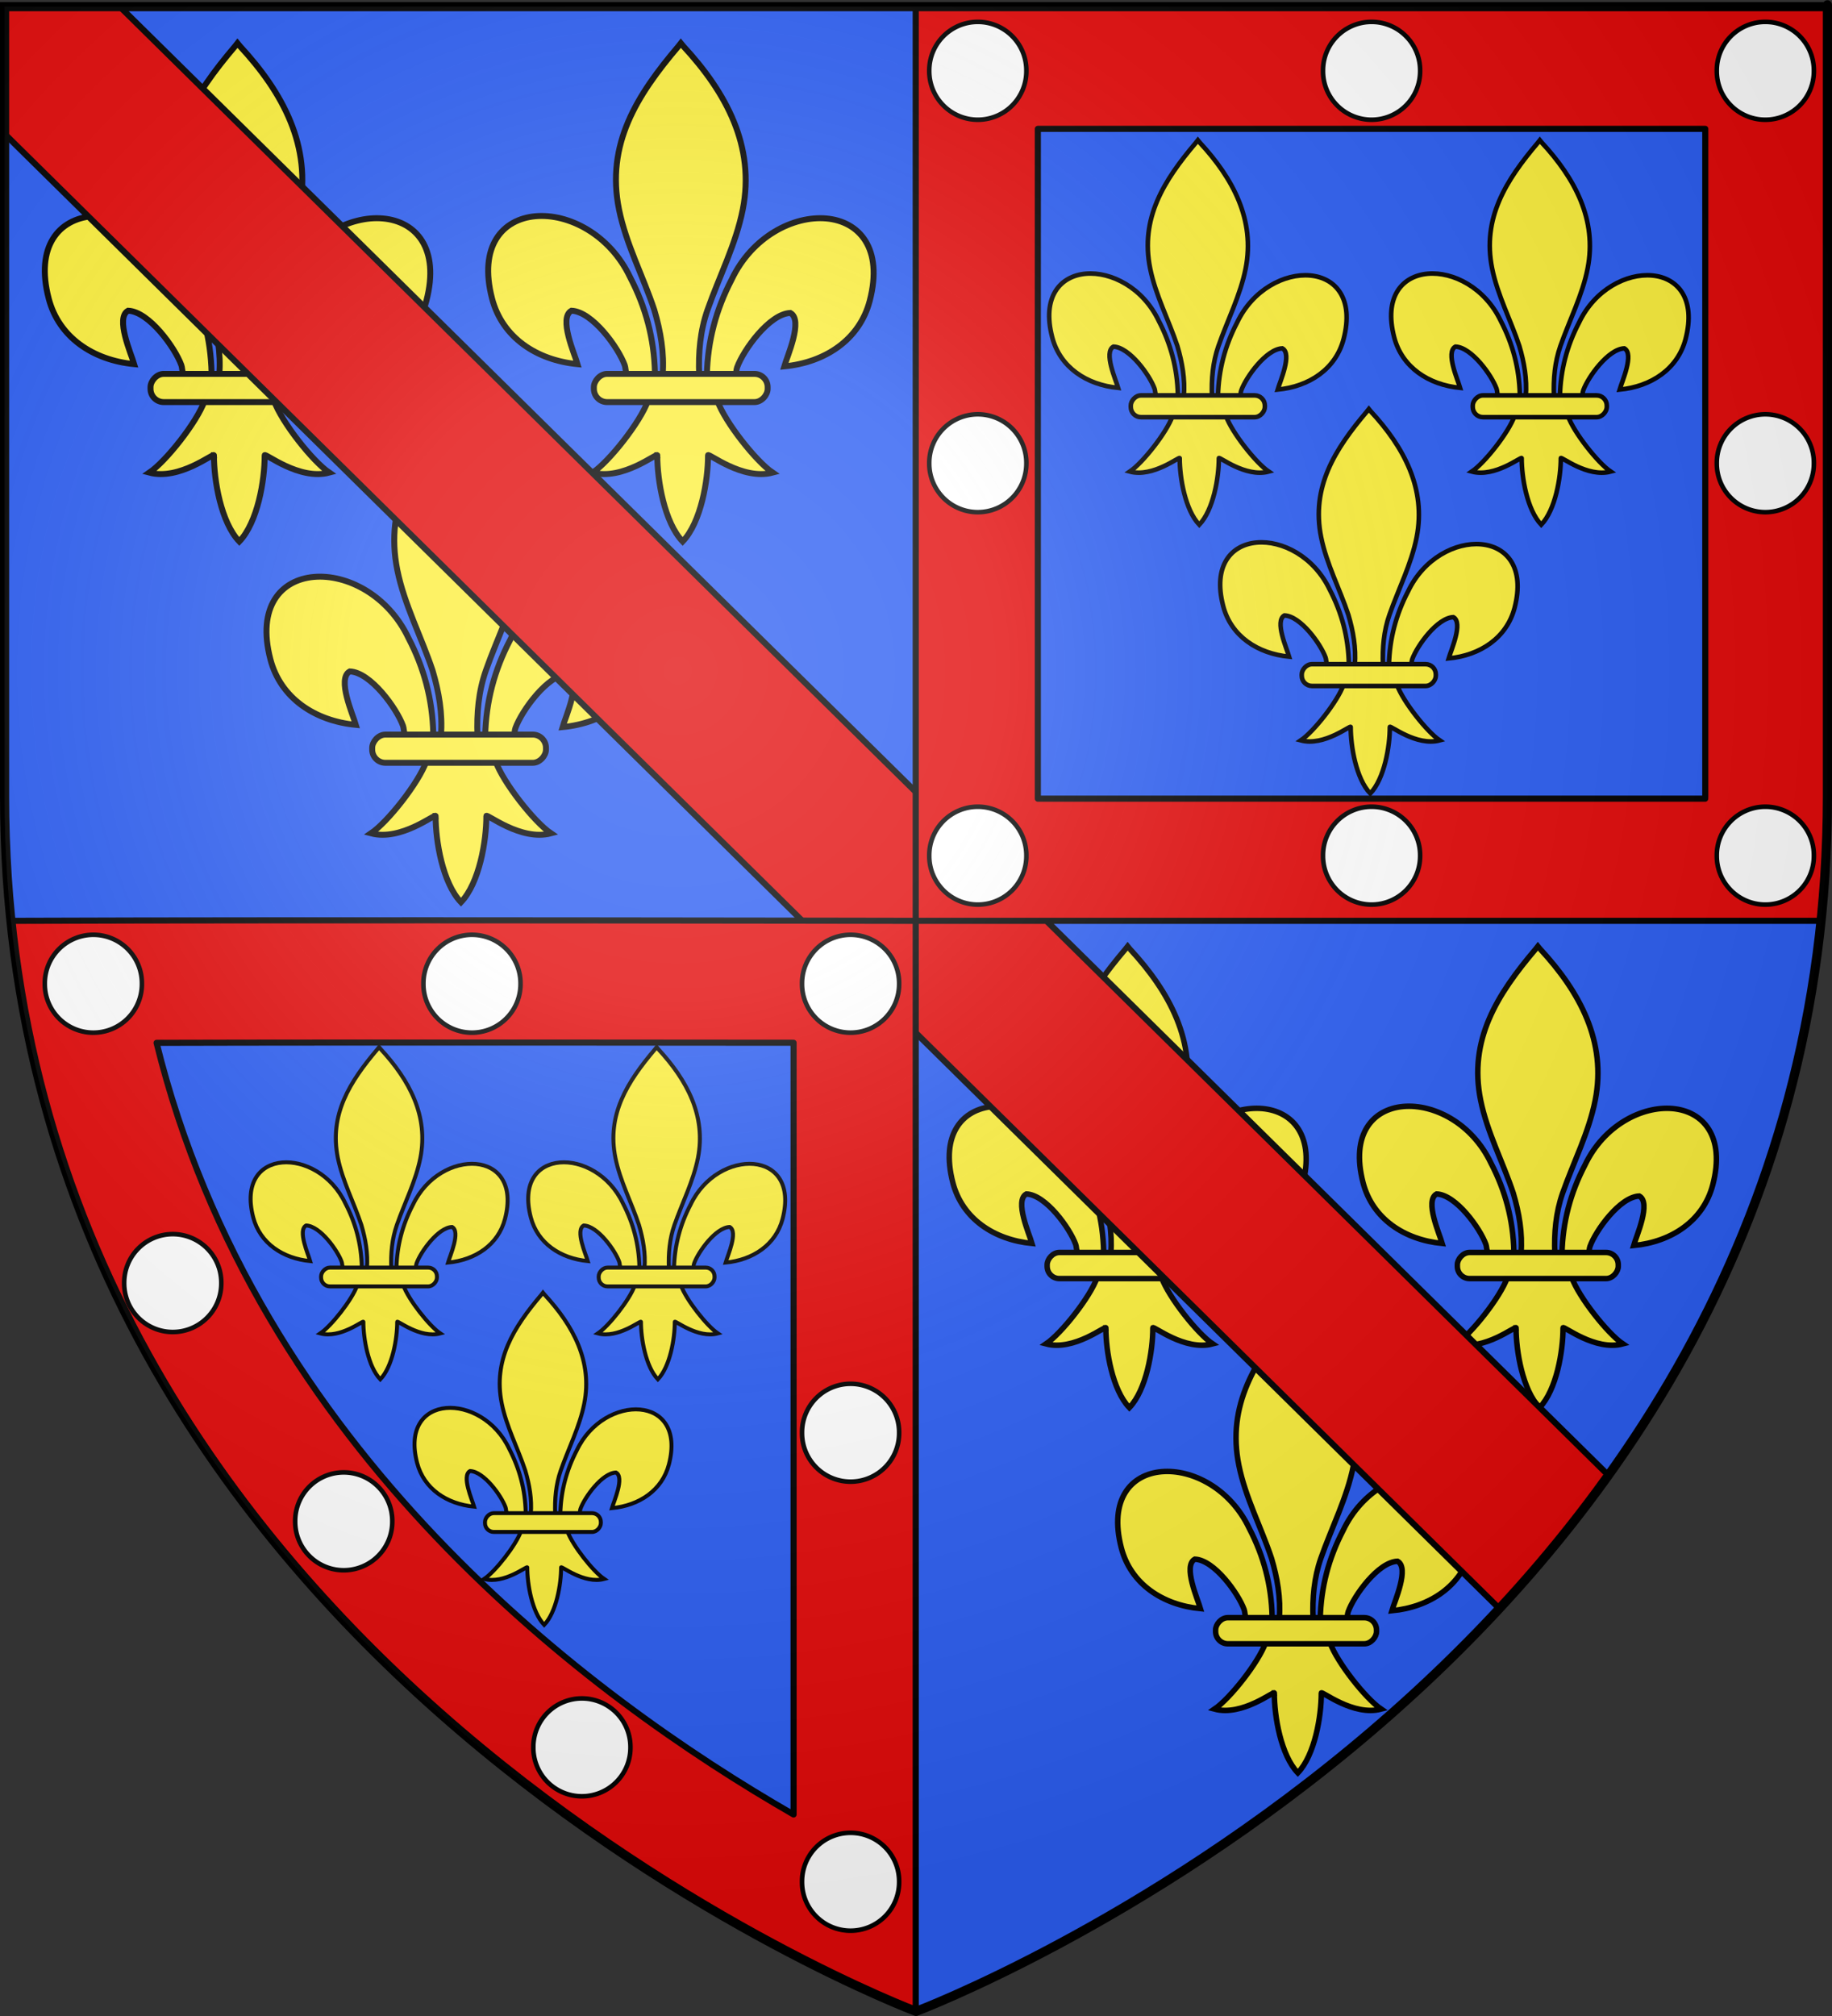
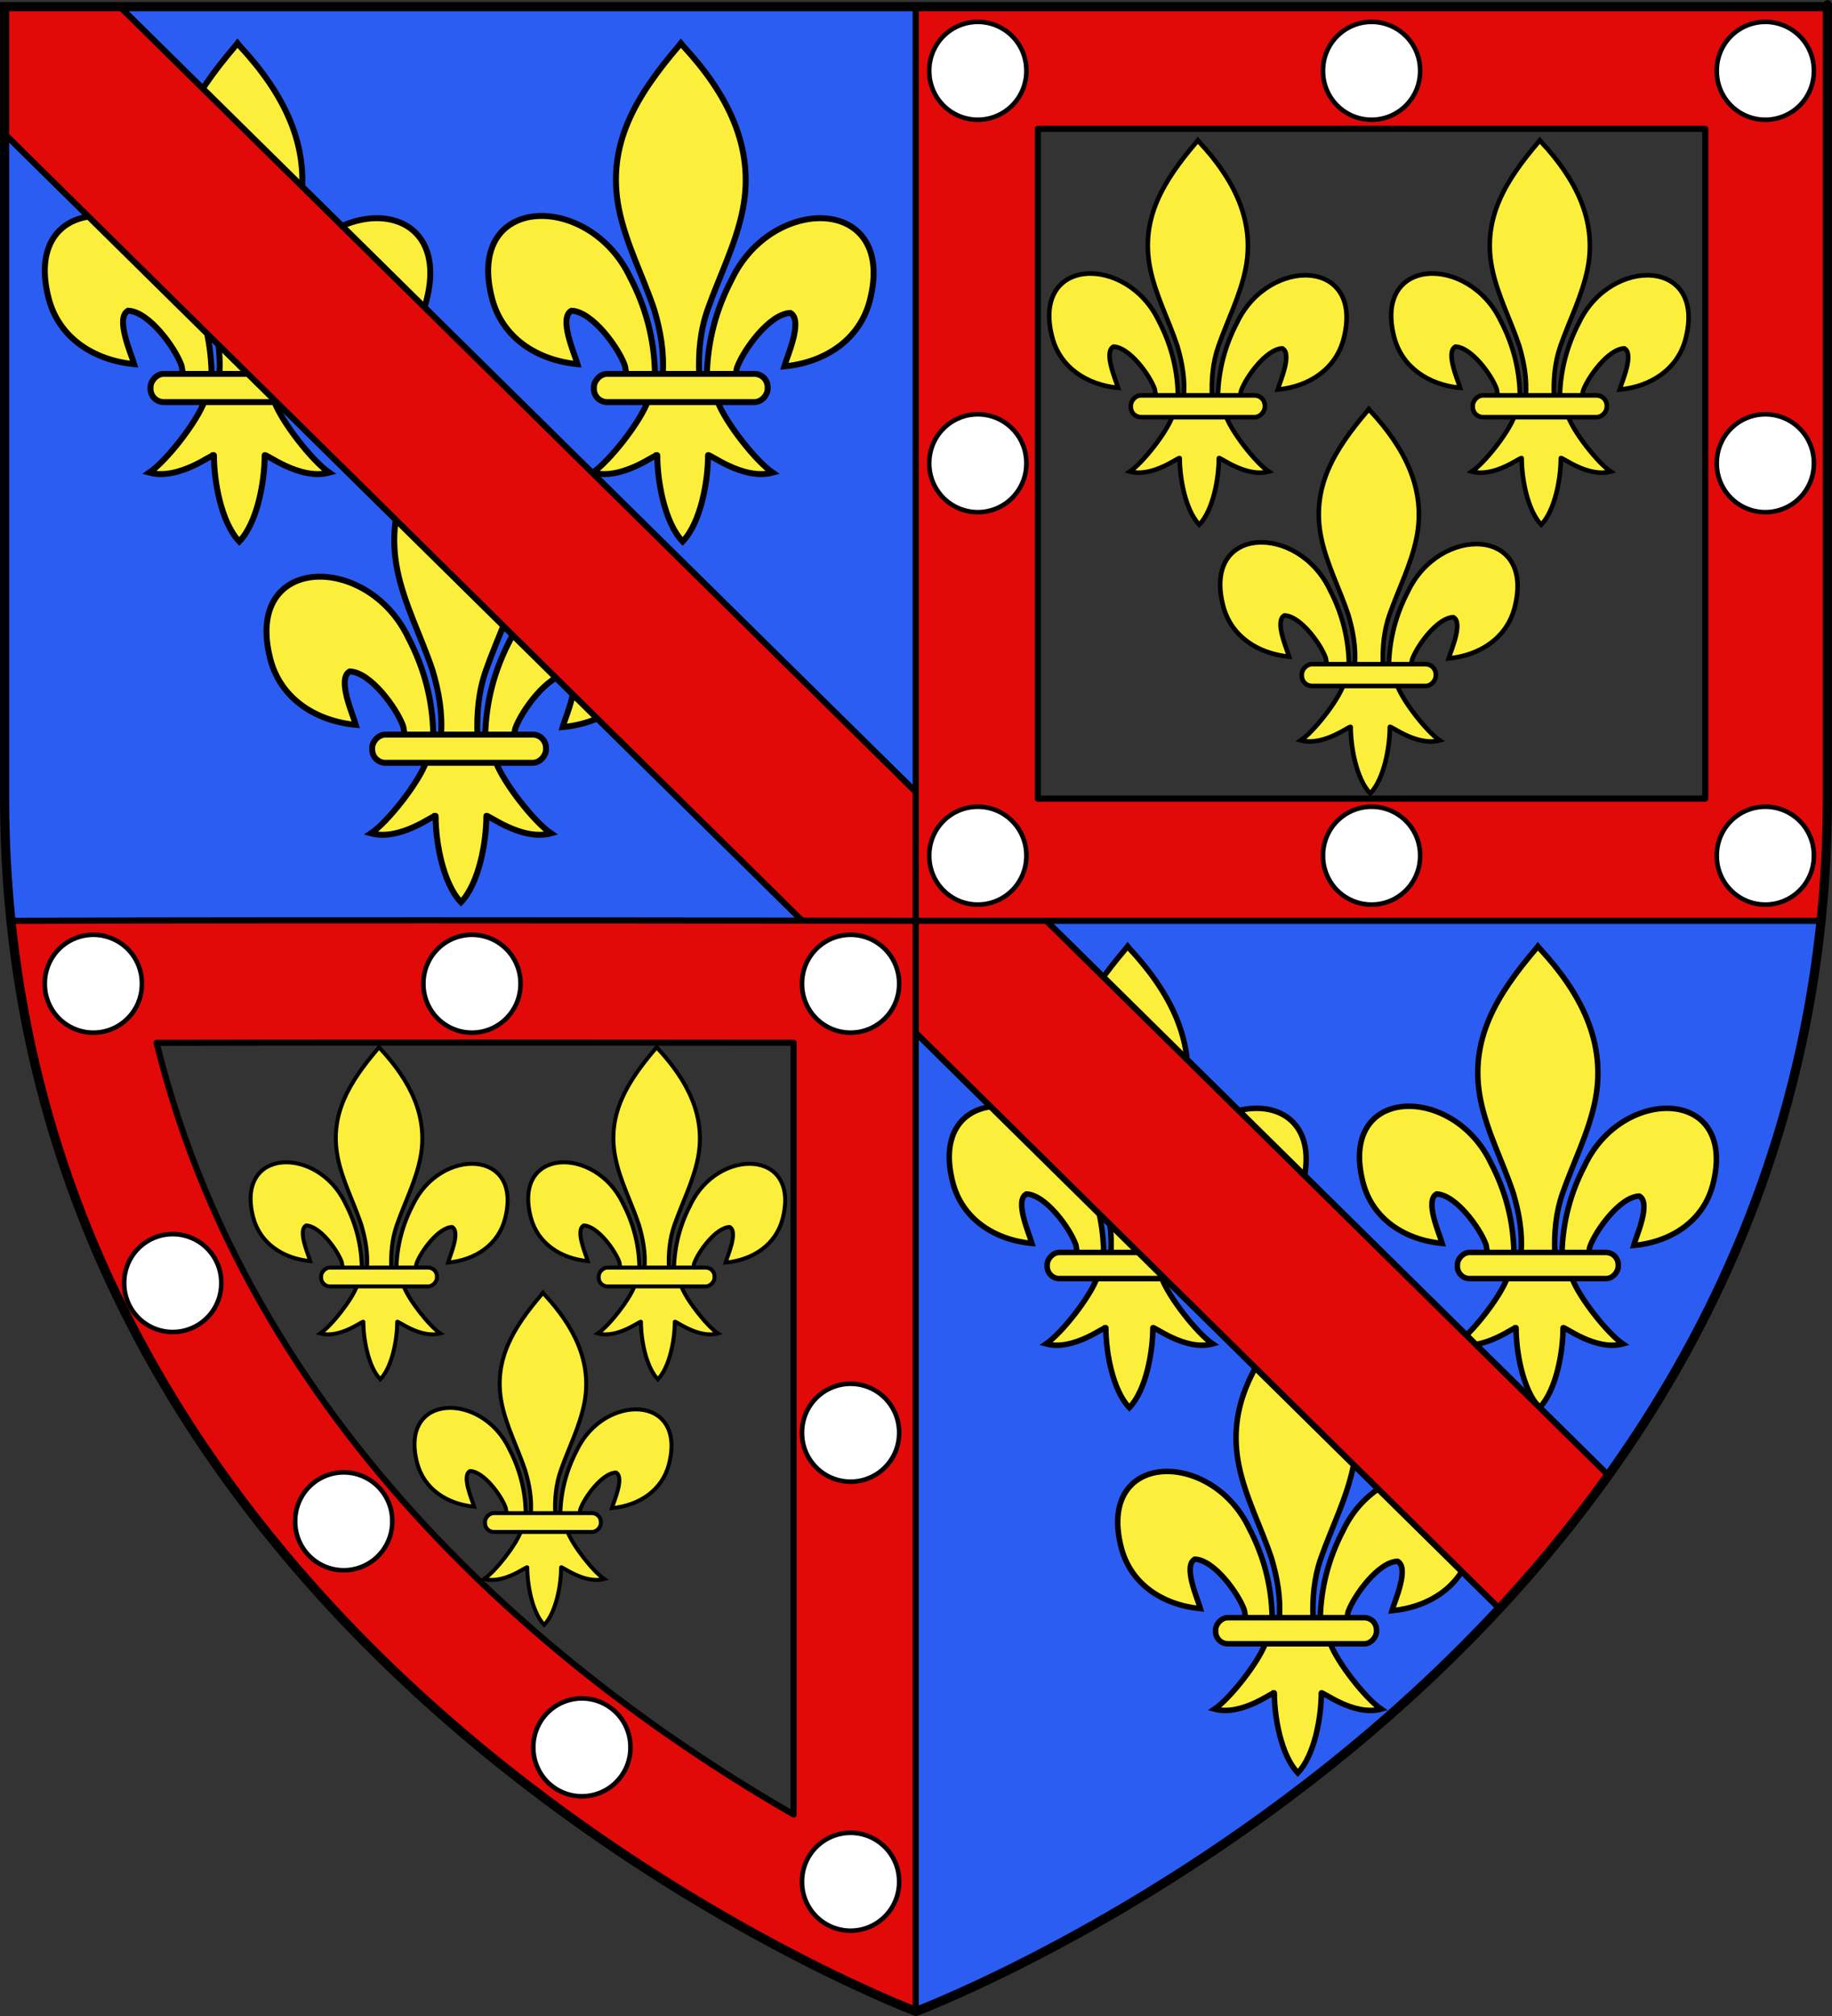
<svg xmlns="http://www.w3.org/2000/svg" xmlns:xlink="http://www.w3.org/1999/xlink" version="1.0" width="600" height="660" id="svg2" style="enable-background:new">
  <rect width="100%" height="100%" fill="#333333" stroke="none" />
  <desc id="desc4">Flag of Canton of Valais (Wallis)</desc>
  <defs id="defs6">
    <linearGradient id="linearGradient3261-5-2">
      <stop id="stop3263-2-4" style="stop-color:#ffffff;stop-opacity:0.314" offset="0" />
      <stop id="stop3265-7-5" style="stop-color:#ffffff;stop-opacity:0.251" offset="0.263" />
      <stop id="stop3267-6-5" style="stop-color:#969696;stop-opacity:0.125" offset="0.6" />
      <stop id="stop3269-1-1" style="stop-color:#000000;stop-opacity:0.125" offset="1" />
    </linearGradient>
    <radialGradient cx="221.445" cy="226.331" r="300" fx="221.445" fy="226.331" id="radialGradient3472" xlink:href="#linearGradient3261-5-2" gradientUnits="userSpaceOnUse" gradientTransform="matrix(1.353,0,0,1.349,-77.629,-85.747)" />
    <linearGradient id="linearGradient3261-5-2-1">
      <stop id="stop3263-2-4-1" style="stop-color:#ffffff;stop-opacity:0.314" offset="0" />
      <stop id="stop3265-7-5-5" style="stop-color:#ffffff;stop-opacity:0.251" offset="0.263" />
      <stop id="stop3267-6-5-2" style="stop-color:#969696;stop-opacity:0.125" offset="0.6" />
      <stop id="stop3269-1-1-7" style="stop-color:#000000;stop-opacity:0.125" offset="1" />
    </linearGradient>
    <radialGradient cx="221.445" cy="226.331" r="300" fx="221.445" fy="226.331" id="radialGradient3500" xlink:href="#linearGradient3261-5-2-1" gradientUnits="userSpaceOnUse" gradientTransform="matrix(1.353,0,0,1.349,-77.629,-85.747)" />
  </defs>
  <g transform="matrix(-1,0,0,1,600,0)" id="g7544">
    <path d="m 598.719,2.188 0,258.531 c 0,14.08 -0.744,27.521 -2.125,40.766 l -296.484,0 0,-299.297 z" id="path7540" style="color:#000000;fill:#2b5df2;fill-opacity:1;fill-rule:evenodd;stroke:none;stroke-width:0.779;marker:none;visibility:visible;display:inline;overflow:visible;enable-background:accumulate" />
-     <path d="m 300.109,301.484 0,357.016 c -1.5e-4,6e-5 0,0 0,0 0,0 -269.196,-102.222 -296.203,-357.016 132.664,-0.693 296.203,0 296.203,0 z" id="path7542" style="color:#000000;fill:#2b5df2;fill-opacity:1;fill-rule:evenodd;stroke:none;stroke-width:0.779;marker:none;visibility:visible;display:inline;overflow:visible;enable-background:accumulate" />
+     <path d="m 300.109,301.484 0,357.016 c -1.5e-4,6e-5 0,0 0,0 0,0 -269.196,-102.222 -296.203,-357.016 132.664,-0.693 296.203,0 296.203,0 " id="path7542" style="color:#000000;fill:#2b5df2;fill-opacity:1;fill-rule:evenodd;stroke:none;stroke-width:0.779;marker:none;visibility:visible;display:inline;overflow:visible;enable-background:accumulate" />
    <use transform="matrix(1.296,0,0,1.296,253.034,-41.313)" id="use3308" x="0" y="0" width="600" height="660" xlink:href="#g3481" />
    <use transform="matrix(1.296,0,0,1.296,180.431,-159.403)" id="use3310" x="0" y="0" width="600" height="660" xlink:href="#g3481" />
    <use transform="matrix(1.296,0,0,1.296,325.636,-159.403)" id="use3312" x="0" y="0" width="600" height="660" xlink:href="#g3481" />
    <use transform="matrix(1.2,0,0,1.2,-6.52,268.662)" id="use3314" x="0" y="0" width="600" height="660" xlink:href="#g3481" />
    <use transform="matrix(1.2,0,0,1.2,-85.695,149.102)" id="use3316" x="0" y="0" width="600" height="660" xlink:href="#g3481" />
    <use transform="matrix(1.2,0,0,1.2,48.654,149.102)" id="use3318" x="0" y="0" width="600" height="660" xlink:href="#g3481" />
    <path d="m 598.5,2.188 0,41.625 -489.562,482.812 C 96.478,513.203 84.446,498.687 73.219,483 L 560.75,2.188 l 37.75,0 z" id="rect1897" style="fill:#e20909;fill-opacity:1;stroke:#000000;stroke-width:2;stroke-miterlimit:4;stroke-opacity:1;stroke-dasharray:none;display:inline;enable-background:new" />
-     <path d="m 300.109,301.484 0,357.016 c 1.5e-4,6e-5 0,0 0,0 0,0 269.196,-102.222 296.203,-357.016 -132.664,-0.693 -296.203,0 -296.203,0 z" id="path7610" style="color:#000000;fill:#2b5df2;fill-opacity:1;fill-rule:evenodd;stroke:none;stroke-width:0.779;marker:none;visibility:visible;display:inline;overflow:visible;enable-background:accumulate" />
-     <path d="m 1.5,2.188 0,258.531 c 0,14.08 0.744,27.521 2.125,40.766 l 296.484,0 0,-299.297 z" id="path7604" style="color:#000000;fill:#2b5df2;fill-opacity:1;fill-rule:evenodd;stroke:none;stroke-width:0.779;marker:none;visibility:visible;display:inline;overflow:visible;enable-background:accumulate" />
    <path d="m 300.094,301.469 0,357.031 c 0,0 269.212,-102.238 296.219,-357.031 -102.338,-0.393 -296.219,0 -296.219,0 z m 248.625,39.938 c -32.845,133.189 -141.737,214.186 -208.625,252.625 l 0,-252.656 c 0,0 138.442,-0.167 208.625,0.031 z" id="path12461" style="font-size:medium;font-style:normal;font-variant:normal;font-weight:normal;font-stretch:normal;text-indent:0;text-align:start;text-decoration:none;line-height:normal;letter-spacing:normal;word-spacing:normal;text-transform:none;direction:ltr;block-progression:tb;writing-mode:lr-tb;text-anchor:start;baseline-shift:baseline;color:#000000;fill:#e20909;fill-opacity:1;fill-rule:nonzero;stroke:#000000;stroke-width:2;stroke-linecap:round;stroke-linejoin:round;stroke-miterlimit:4;stroke-opacity:1;stroke-dasharray:none;stroke-dashoffset:0;marker:none;visibility:visible;display:inline;overflow:visible;enable-background:accumulate;font-family:Sans;-inkscape-font-specification:Sans" />
    <path d="m 1.5,2.188 0,258.531 c 0,14.08 0.744,27.505 2.125,40.75 l 296.469,0 0,-299.281 -298.594,0 z m 40,40 218.594,0 0,219.281 -218.562,0 c -5.4e-4,-0.255 -0.031,-0.494 -0.031,-0.75 l 0,-218.531 z" id="path7538" style="font-size:medium;font-style:normal;font-variant:normal;font-weight:normal;font-stretch:normal;text-indent:0;text-align:start;text-decoration:none;line-height:normal;letter-spacing:normal;word-spacing:normal;text-transform:none;direction:ltr;block-progression:tb;writing-mode:lr-tb;text-anchor:start;baseline-shift:baseline;color:#000000;fill:#e20909;fill-opacity:1;fill-rule:nonzero;stroke:#000000;stroke-width:2;stroke-linecap:round;stroke-linejoin:round;stroke-miterlimit:4;stroke-opacity:1;stroke-dasharray:none;stroke-dashoffset:0;marker:none;visibility:visible;display:inline;overflow:visible;enable-background:accumulate;font-family:Sans;-inkscape-font-specification:Sans" />
    <g transform="translate(3.8452148e-8,2.5421434e-6)" id="g3382" style="enable-background:new">
      <path d="m 51.867,33.66 a 17.727,17.727 0 1 1 -35.453,0 17.727,17.727 0 1 1 35.453,0 z" transform="matrix(0.897,0,0,0.897,-8.792,-7.009)" id="path3344" style="color:#000000;fill:#ffffff;stroke:#000000;stroke-width:1.672;stroke-opacity:1;marker:none;visibility:visible;display:inline;overflow:visible;enable-background:accumulate" />
      <use transform="translate(128.962,0)" id="use3354" x="0" y="0" width="600" height="660" xlink:href="#path3344" />
      <use transform="translate(257.924,-7.6e-6)" id="use3358" x="0" y="0" width="600" height="660" xlink:href="#path3344" />
      <use transform="translate(257.924,128.472)" id="use3362" x="0" y="0" width="600" height="660" xlink:href="#path3344" />
      <use transform="translate(0,128.472)" id="use3364" x="0" y="0" width="600" height="660" xlink:href="#path3344" />
      <use transform="translate(0,256.945)" id="use3372" x="0" y="0" width="600" height="660" xlink:href="#path3344" />
      <use transform="translate(128.962,256.945)" id="use3376" x="0" y="0" width="600" height="660" xlink:href="#path3344" />
      <use transform="translate(257.924,256.945)" id="use3612" x="0" y="0" width="600" height="660" xlink:href="#path3344" />
    </g>
    <use transform="translate(299.593,298.87)" id="use3612-1" style="enable-background:new" x="0" y="0" width="600" height="660" xlink:href="#path3344" />
    <use transform="translate(423.593,298.87)" id="use3634" style="enable-background:new" x="0" y="0" width="600" height="660" xlink:href="#path3344" />
    <use transform="translate(547.593,298.87)" id="use3636" style="enable-background:new" x="0" y="0" width="600" height="660" xlink:href="#path3344" />
    <use transform="translate(299.593,445.87)" id="use3640" style="enable-background:new" x="0" y="0" width="600" height="660" xlink:href="#path3344" />
    <use transform="translate(299.593,592.87)" id="use3642" style="enable-background:new" x="0" y="0" width="600" height="660" xlink:href="#path3344" />
    <use transform="translate(387.593,548.87)" id="use3644" style="enable-background:new" x="0" y="0" width="600" height="660" xlink:href="#path3344" />
    <use transform="translate(465.593,474.87)" id="use3646" style="enable-background:new" x="0" y="0" width="600" height="660" xlink:href="#path3344" />
    <use transform="translate(521.593,396.87)" id="use3648" style="enable-background:new" x="0" y="0" width="600" height="660" xlink:href="#path3344" />
    <g transform="translate(0,10)" id="g3481">
      <path d="m 157.637,227.999 c 0.039,-0.691 8.716,6.425 16.326,4.385 -4.177,-2.826 -12.041,-12.742 -13.969,-18.156 l -17.535,0 c -1.929,5.414 -9.793,15.33 -13.969,18.156 7.611,2.041 16.288,-5.075 16.326,-4.385 -0.01,6.343 1.77,16.926 6.411,21.789 4.641,-4.863 6.42,-15.446 6.411,-21.789 z" id="path3399" style="color:#000000;fill:#fcef3c;fill-opacity:1;fill-rule:evenodd;stroke:#000000;stroke-width:1.5;stroke-linecap:butt;stroke-linejoin:miter;stroke-miterlimit:4;stroke-opacity:1;stroke-dasharray:none;stroke-dashoffset:0;marker:none;visibility:visible;display:inline;overflow:visible;enable-background:accumulate" />
      <path d="m 158.236,207.153 c 0.197,-8.573 2.314,-16.54 6.256,-24.091 10.321,-21.749 41.846,-21.23 34.896,5.37 -2.561,9.802 -11.26,15.563 -21.594,16.551 0.746,-2.583 4.849,-11.713 1.537,-13.499 -5.296,0.201 -11.872,9.368 -13.454,13.74 -0.229,0.627 -0.164,1.353 -0.419,1.97" id="path10704-7" style="fill:#fcef3c;fill-opacity:1;fill-rule:evenodd;stroke:#000000;stroke-width:1.5;stroke-linecap:butt;stroke-linejoin:miter;stroke-miterlimit:4;stroke-opacity:1;stroke-dasharray:none;display:inline" />
      <path d="m 145.108,207.72 c -0.197,-8.573 -2.314,-16.54 -6.256,-24.091 -10.321,-21.749 -41.845,-21.23 -34.896,5.37 2.561,9.802 11.26,15.563 21.594,16.551 -0.746,-2.583 -4.849,-11.713 -1.537,-13.499 5.296,0.201 11.872,9.368 13.454,13.74 0.229,0.627 0.164,1.353 0.419,1.97" id="path10710-7" style="fill:#fcef3c;fill-opacity:1;fill-rule:evenodd;stroke:#000000;stroke-width:1.5;stroke-linecap:butt;stroke-linejoin:miter;stroke-miterlimit:4;stroke-opacity:1;stroke-dasharray:none" />
      <path d="m 151.062,124.664 c -10.874,11.74 -18.174,25.316 -15.027,41.238 1.736,8.784 5.946,16.92 8.914,25.382 1.856,5.309 2.331,10.855 2.111,16.435 l 9.225,0 c -0.442,-5.621 0.526,-11.069 2.111,-16.435 2.828,-8.515 7.132,-16.591 8.914,-25.382 3.333,-16.435 -4.49,-28.83 -14.98,-41.186 l -0.641,-0.818 -0.628,0.767 z" id="path10712-3" style="fill:#fcef3c;fill-opacity:1;fill-rule:nonzero;stroke:#000000;stroke-width:1.5;stroke-linecap:butt;stroke-linejoin:miter;stroke-miterlimit:4;stroke-opacity:1;stroke-dasharray:none" />
      <rect width="43.913" height="7.126" rx="3.339" ry="3.339" x="129.75" y="207.444" id="rect10716-5" style="fill:#fcef3c;fill-opacity:1;stroke:#000000;stroke-width:1.5;stroke-miterlimit:4;stroke-opacity:1;stroke-dasharray:none" />
    </g>
    <use transform="translate(-56,-88)" id="use3488" x="0" y="0" width="600" height="660" xlink:href="#g3481" />
    <use transform="translate(56,-88)" id="use3490" x="0" y="0" width="600" height="660" xlink:href="#g3481" />
    <use transform="matrix(0.864,0,0,0.864,253.88,227.115)" id="use3492" x="0" y="0" width="600" height="660" xlink:href="#g3481" />
    <use transform="matrix(0.864,0,0,0.864,344.792,227.115)" id="use3494" x="0" y="0" width="600" height="660" xlink:href="#g3481" />
    <use transform="matrix(0.864,0,0,0.864,291.114,307.504)" id="use3496" x="0" y="0" width="600" height="660" xlink:href="#g3481" />
  </g>
  <g id="layer4" />
  <g id="layer2" />
  <g transform="matrix(-1,0,0,1,600,0)" id="layer1">
    <path d="m 300,658.5 c 0,0 -298.5,-112.32 -298.5,-397.772 0,-285.452 0,-258.552 0,-258.552 l 597,0 0,258.552 c 0,285.452 -298.5,397.772 -298.5,397.772 z" id="path1411" style="fill:none;stroke:#000000;stroke-width:3;stroke-linecap:butt;stroke-linejoin:miter;stroke-miterlimit:4;stroke-opacity:1;stroke-dasharray:none" />
  </g>
  <g id="g7528" />
-   <path d="m 300,658.5 c 0,0 298.5,-112.32 298.5,-397.772 0,-285.452 0,-258.552 0,-258.552 l -597,0 0,258.552 c 0,285.452 298.5,397.772 298.5,397.772 z" id="path2875" style="opacity:0.8;fill:url(#radialGradient3500);fill-opacity:1;fill-rule:evenodd;stroke:none;enable-background:new" />
</svg>